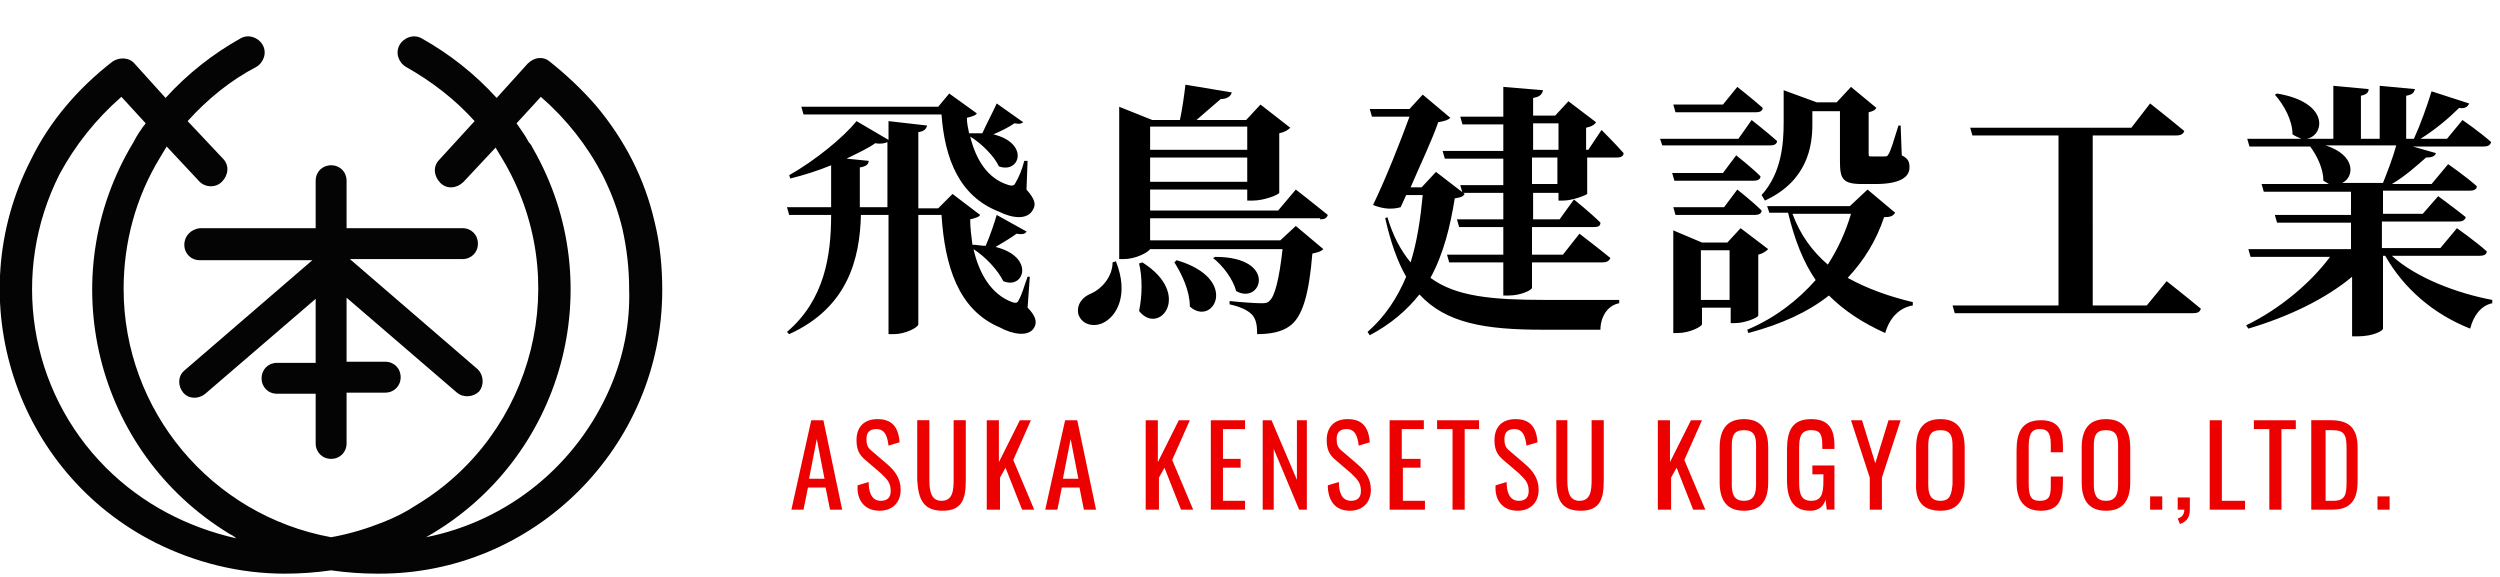
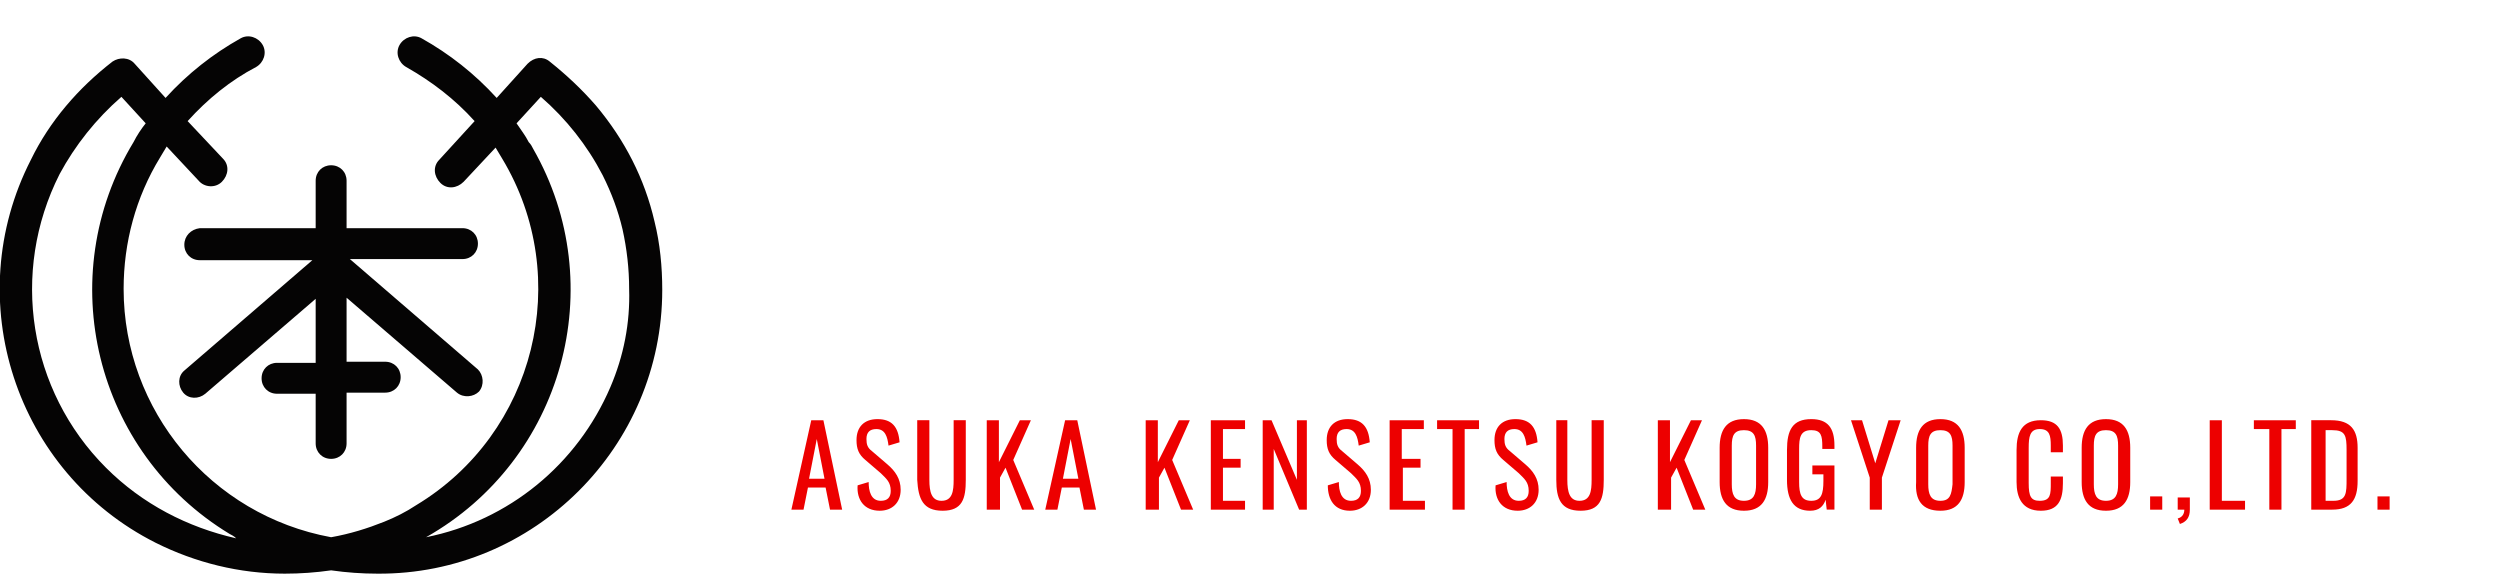
<svg xmlns="http://www.w3.org/2000/svg" width="225px" version="1.1" id="Layer_1" x="0px" y="0px" viewBox="0 0 226.5 51.9" style="enable-background:new 0 0 226.5 51.9;" xml:space="preserve">
  <style type="text/css">
	.st0{fill:#ED0000;}
	.st1{fill:#050404;}
</style>
  <g>
    <path class="st0" d="M215.4,46h1.1v-1.2h-1.1V46z M210.7,45.2v-6.4h0.6c1.2,0,1.3,0.5,1.3,1.8v2.6c0,1.3,0,2-1.2,2H210.7z    M209.5,46h1.8c1.7,0,2.3-0.9,2.3-2.6v-3c0-1.6-0.6-2.5-2.4-2.5h-1.8V46z M205.6,46h1.1v-7.3h1.3v-0.8h-3.8v0.8h1.4V46z M200.2,46   h3.2v-0.8h-2.1v-7.3h-1.1V46z M197.5,47.3c0.6-0.2,0.9-0.6,0.9-1.3v-1.1h-1.1V46h0.6c0,0.4-0.2,0.7-0.6,0.8L197.5,47.3z M194.8,46   h1.1v-1.2h-1.1V46z M190.8,45.2c-0.9,0-1.1-0.6-1.1-1.5v-3.5c0-0.9,0.2-1.4,1.1-1.4c0.9,0,1.1,0.5,1.1,1.4v3.5   C191.9,44.6,191.7,45.2,190.8,45.2z M190.8,46.1c1.6,0,2.2-1,2.2-2.6v-3.1c0-1.6-0.6-2.6-2.2-2.6c-1.6,0-2.2,1-2.2,2.6v3.1   C188.6,45.1,189.2,46.1,190.8,46.1z M184.9,46.1c1.6,0,2-1,2-2.5V43h-1.1v0.6c0,1,0,1.6-1,1.6c-0.8,0-1-0.4-1-1.6v-3.2   c0-1,0.1-1.7,1-1.7c0.9,0,1,0.6,1,1.5v0.6h1.1v-0.6c0-1.5-0.5-2.3-2-2.3c-1.7,0-2.2,1.1-2.2,2.7v2.9   C182.7,44.9,183.2,46.1,184.9,46.1z M175.8,45.2c-0.9,0-1.1-0.6-1.1-1.5v-3.5c0-0.9,0.2-1.4,1.1-1.4c0.9,0,1.1,0.5,1.1,1.4v3.5   C176.8,44.6,176.7,45.2,175.8,45.2z M175.8,46.1c1.6,0,2.2-1,2.2-2.6v-3.1c0-1.6-0.6-2.6-2.2-2.6c-1.6,0-2.2,1-2.2,2.6v3.1   C173.5,45.1,174.1,46.1,175.8,46.1z M169.4,46h1.1v-2.9l1.7-5.2h-1.1l-1.2,3.9l-1.2-3.9h-1l1.7,5.2V46z M164,46.1   c0.8,0,1.2-0.4,1.4-1l0.1,0.9h0.7v-4h-2v0.8h1v0.6c0,1.2-0.2,1.8-1.1,1.8c-0.9,0-1.1-0.6-1.1-1.7v-3c0-1,0.1-1.7,1.1-1.7   c0.9,0,1,0.5,1,1.5v0.2h1.1v-0.3c0-1.6-0.6-2.4-2.1-2.4c-1.7,0-2.2,1-2.2,2.8v2.7C161.9,45.1,162.5,46.1,164,46.1z M158,45.2   c-0.9,0-1.1-0.6-1.1-1.5v-3.5c0-0.9,0.2-1.4,1.1-1.4c0.9,0,1.1,0.5,1.1,1.4v3.5C159.1,44.6,158.9,45.2,158,45.2z M158,46.1   c1.6,0,2.2-1,2.2-2.6v-3.1c0-1.6-0.6-2.6-2.2-2.6c-1.6,0-2.2,1-2.2,2.6v3.1C155.8,45.1,156.4,46.1,158,46.1z M150.3,46h1.1v-2.9   l0.5-0.9l1.5,3.8h1.1l-1.9-4.5l1.6-3.6h-1l-1.9,3.8v-3.8h-1.1V46z M143.2,46.1c1.8,0,2.1-1.1,2.1-2.8v-5.4h-1.1v5.4   c0,1-0.1,1.9-1.1,1.9c-0.9,0-1.1-0.8-1.1-1.9v-5.4H141v5.4C141,45,141.4,46.1,143.2,46.1z M137.5,46.1c1.1,0,1.9-0.7,1.9-1.9   c0-1-0.5-1.7-1.2-2.3l-1.4-1.2c-0.4-0.3-0.5-0.6-0.5-1.1c0-0.6,0.3-0.9,0.9-0.9c0.8,0,1,0.7,1.1,1.5l1-0.3c-0.1-1.4-0.7-2.1-2-2.1   c-1.2,0-1.9,0.7-1.9,1.9c0,0.8,0.2,1.3,0.8,1.8l1.4,1.2c0.5,0.5,0.9,0.8,0.9,1.6c0,0.6-0.3,0.9-0.9,0.9c-0.9,0-1.1-0.9-1.1-1.7   l-1,0.3C135.4,45.1,136.1,46.1,137.5,46.1z M131.6,46h1.1v-7.3h1.3v-0.8h-3.8v0.8h1.4V46z M125.9,46h3.2v-0.8h-2v-3h1.6v-0.8H127   v-2.7h2v-0.8h-3.1V46z M122.3,46.1c1.1,0,1.9-0.7,1.9-1.9c0-1-0.5-1.7-1.2-2.3l-1.4-1.2c-0.4-0.3-0.5-0.6-0.5-1.1   c0-0.6,0.3-0.9,0.9-0.9c0.8,0,1,0.7,1.1,1.5l1-0.3c-0.1-1.4-0.7-2.1-2-2.1c-1.2,0-1.9,0.7-1.9,1.9c0,0.8,0.2,1.3,0.8,1.8l1.4,1.2   c0.5,0.5,0.9,0.8,0.9,1.6c0,0.6-0.3,0.9-0.9,0.9c-0.9,0-1.1-0.9-1.1-1.7l-1,0.3C120.3,45.1,120.9,46.1,122.3,46.1z M114.4,46h1   v-5.5l2.3,5.5h0.7v-8.1h-0.9v5.4l-2.3-5.4h-0.8V46z M109.6,46h3.2v-0.8h-2v-3h1.6v-0.8h-1.6v-2.7h2v-0.8h-3.1V46z M103.9,46h1.1   v-2.9l0.5-0.9l1.5,3.8h1.1l-1.9-4.5l1.6-3.6h-1l-1.9,3.8v-3.8h-1.1V46z M96.3,43.2l0.7-3.6l0.7,3.6H96.3z M94.7,46h1.1l0.4-2h1.6   l0.4,2h1.1l-1.7-8.1h-1.1L94.7,46z M89.5,46h1.1v-2.9l0.5-0.9l1.5,3.8h1.1l-1.9-4.5l1.6-3.6h-1l-1.9,3.8v-3.8h-1.1V46z M85.4,46.1   c1.8,0,2.1-1.1,2.1-2.8v-5.4h-1.1v5.4c0,1-0.1,1.9-1.1,1.9c-0.9,0-1.1-0.8-1.1-1.9v-5.4h-1.1v5.4C83.2,45,83.6,46.1,85.4,46.1z    M79.7,46.1c1.1,0,1.9-0.7,1.9-1.9c0-1-0.5-1.7-1.2-2.3l-1.4-1.2c-0.4-0.3-0.5-0.6-0.5-1.1c0-0.6,0.3-0.9,0.9-0.9   c0.8,0,1,0.7,1.1,1.5l1-0.3c-0.1-1.4-0.7-2.1-2-2.1c-1.2,0-1.9,0.7-1.9,1.9c0,0.8,0.2,1.3,0.8,1.8l1.4,1.2c0.5,0.5,0.9,0.8,0.9,1.6   c0,0.6-0.3,0.9-0.9,0.9c-0.9,0-1.1-0.9-1.1-1.7l-1,0.3C77.6,45.1,78.3,46.1,79.7,46.1z M73.3,43.2l0.7-3.6l0.7,3.6H73.3z M71.7,46   h1.1l0.4-2h1.6l0.4,2h1.1l-1.7-8.1h-1.1L71.7,46z" />
-     <path d="M224.7,23c0.3,0,0.6-0.1,0.6-0.4c-1-0.9-2.7-2.1-2.7-2.1l-1.5,1.8h-5.3v-2.4h6.9c0.4,0,0.6-0.1,0.7-0.4   c-1-0.8-2.5-1.9-2.5-1.9l-1.4,1.6h-3.6v-2.1h7.9c0.3,0,0.6-0.1,0.6-0.4c-1-0.9-2.6-2-2.6-2l-1.5,1.8h-3.6c1.2-0.7,2.3-1.7,3.1-2.4   c0.5,0,0.8-0.1,0.9-0.4l-2.1-0.6h6.4c0.4,0,0.6-0.1,0.7-0.4c-1-0.9-2.6-2-2.6-2l-1.4,1.7h-2.4c1.3-0.8,2.6-1.9,3.5-2.8   c0.5,0.1,0.8-0.1,0.9-0.4l-3.4-1.1c-0.4,1.3-1,3-1.6,4.3h-0.7V8.5c0.6-0.1,0.7-0.3,0.8-0.6l-3.2-0.3v4.8h-1.7V8.5   c0.5-0.1,0.7-0.3,0.7-0.6l-3.2-0.3v4.8H209c1.6-0.3,2.1-3.3-2.7-4.1l-0.2,0.1c0.8,0.9,1.6,2.3,1.6,3.6c0.3,0.2,0.6,0.3,0.8,0.4   h-4.9l0.2,0.7h5.5c0.6,0.8,1.2,2,1.2,3.1c0.2,0.1,0.3,0.2,0.5,0.3h-6.1l0.2,0.7h7.9v2.1h-6.9l0.2,0.7h6.7v2.4h-9.3l0.2,0.7h7.2   c-1.7,2.3-4.5,4.7-7.6,6.2l0.2,0.3c3.7-1.1,7-2.7,9.4-4.7v5.4h0.5c1.4,0,2.3-0.5,2.3-0.7V23h0.2c1.7,3,4.4,5.3,7.7,6.6   c0.3-1.2,1-2.1,2-2.3l0-0.3c-3.2-0.6-6.9-2-9.1-4H224.7z M217.1,13c-0.3,1.1-0.8,2.4-1.2,3.4h-3.7c1.1-0.5,1.3-2.5-1.5-3.4H217.1z    M194.5,27.5h-4.9V12.1h7.6c0.3,0,0.6-0.1,0.7-0.4c-1.2-1-3.1-2.5-3.1-2.5l-1.7,2.2h-14.6l0.2,0.7h7.8v15.4h-9.6l0.2,0.7h21.6   c0.4,0,0.6-0.1,0.7-0.4c-1.2-1-3.1-2.5-3.1-2.5L194.5,27.5z M169.2,17l-1.6,1.5h-7.5l0.2,0.6h1.7c0.6,2.5,1.4,4.5,2.5,6.1   c-1.6,1.8-3.6,3.4-6.2,4.5l0.1,0.3c3-0.8,5.4-1.9,7.3-3.4c1.4,1.4,3.1,2.5,5.1,3.4c0.4-1.4,1.3-2.3,2.5-2.5l0-0.3   c-2.1-0.5-4.1-1.2-5.9-2.2c1.5-1.6,2.6-3.4,3.3-5.5c0.6,0,0.8-0.1,1-0.4L169.2,17z M167.7,19.2c-0.5,1.7-1.2,3.2-2.1,4.6   c-1.4-1.2-2.5-2.7-3.2-4.6H167.7z M159.3,22.9c0.4-0.1,0.7-0.3,0.9-0.5l-2.5-1.9l-1.2,1.3h-2.3l-2.6-1.1V30h0.4   c1.1,0,2.2-0.6,2.2-0.8v-1.5h2.6v1.4h0.4c0.9,0,2.1-0.5,2.1-0.7V22.9z M154.1,27v-4.5h2.6V27H154.1z M159,19.3   c0.3,0,0.6-0.1,0.6-0.4c-0.8-0.8-2.2-1.9-2.2-1.9l-1.2,1.6h-4.6l0.2,0.7H159z M151.5,15.5l0.2,0.7h7.2c0.3,0,0.6-0.1,0.6-0.4   c-0.8-0.8-2.2-1.9-2.2-1.9l-1.2,1.6H151.5z M157.5,12.4h-7.1l0.2,0.6h9.8c0.3,0,0.6-0.1,0.6-0.4c-0.9-0.8-2.3-1.9-2.3-1.9   L157.5,12.4z M159.1,10c0.3,0,0.6-0.1,0.6-0.4c-0.9-0.8-2.3-1.9-2.3-1.9l-1.3,1.6h-4.5l0.2,0.7H159.1z M159.9,18   c3.9-1.8,4.3-5,4.3-6.9V9.9h2.5v4.5c0,1.6,0.2,2.1,2,2.1h1.2c2.2,0,3.1-0.6,3.1-1.5c0-0.5-0.1-0.8-0.7-1.1l-0.1-2.7H172   c-0.4,1.3-0.7,2.3-0.9,2.6c-0.1,0.2-0.2,0.2-0.4,0.2h-0.5h-0.6c-0.3,0-0.3,0-0.3-0.3v-3.7c0.4-0.1,0.6-0.2,0.7-0.4l-2.3-1.9   l-1.3,1.4h-1.8l-3-1.1v2.9c0,2-0.2,4.6-2,6.6L159.9,18z M143.9,13.4h-0.2v-2c0.5-0.1,0.8-0.3,0.9-0.5L142.1,9l-1.2,1.3h-2V8.7   c0.6-0.1,0.8-0.3,0.9-0.7l-3.6-0.3v2.7h-3.9l0.2,0.7h3.7v2.4h-5.5l0.2,0.7h5.3v2.4h-3.9l0.2,0.7h3.7v2.4h-4.2l0.2,0.7h4v2.5h-5.1   l0.2,0.7h4.9v3h0.5c1.1,0,2.1-0.5,2.1-0.7v-2.3h6.4c0.3,0,0.6-0.1,0.7-0.4c-1.1-0.9-2.8-2.2-2.8-2.2l-1.5,1.9h-2.8v-2.5h5.6   c0.4,0,0.6-0.1,0.6-0.4c-0.9-0.9-2.4-2.1-2.4-2.1l-1.3,1.8h-2.4v-2.4h2.3V18h0.4c0.9,0,2.1-0.5,2.2-0.6v-3.3h2.7   c0.3,0,0.6-0.1,0.6-0.4c-0.7-0.8-2-2.1-2-2.1L143.9,13.4z M138.9,11h2.3v2.4h-2.3V11z M141.1,16.5h-2.3v-2.4h2.3V16.5z M130.1,15.4   l-1.3,1.4h-1c0.9-2.1,2-4.4,2.5-5.9c0.6-0.1,0.9-0.2,1.1-0.4l-2.5-2.1l-1.2,1.3h-3.6l0.2,0.7h3.4c-0.8,2.2-2.1,5.5-3.3,8   c1,0.4,1.8,0.4,2.5,0.2l0.5-1.1h1.5c-0.2,2.1-0.5,4.2-1.1,6.1c-0.9-1.1-1.6-2.4-2.1-4.1l-0.2,0.1c0.5,2.2,1.1,3.9,1.9,5.3   c-0.8,1.9-1.9,3.6-3.5,5l0.2,0.3c1.9-1,3.4-2.3,4.5-3.7c2.4,2.6,5.9,3.2,11.2,3.2h5.2c0-1.1,0.6-2.2,1.7-2.4V27c-1.7,0-5.2,0-6.7,0   c-4.8,0-8.1-0.3-10.4-2c1.2-2.2,1.8-4.7,2.2-7.2c0.5-0.1,0.7-0.1,0.9-0.4L130.1,15.4z M119.6,19.7c0.4,0,0.6-0.1,0.7-0.4   c-1.1-0.9-2.9-2.3-2.9-2.3l-1.6,1.9h-11.6V17h8.8v1h0.5c1,0,2.3-0.5,2.4-0.7v-5.4c0.5-0.1,0.8-0.3,1-0.5l-2.7-2.1l-1.3,1.4h-4.5   c0.7-0.6,1.6-1.4,2.2-1.9c0.5,0,0.9-0.2,1-0.6l-4.2-0.7c-0.1,0.9-0.3,2.3-0.5,3.2h-2.5l-3-1.2v13.8h0.4c1.1,0,2.2-0.6,2.4-0.9h12   c-0.3,2.7-0.7,4.3-1.2,4.7c-0.2,0.2-0.4,0.2-0.8,0.2c-0.5,0-1.9-0.1-2.8-0.2v0.3c0.9,0.2,1.6,0.5,2,0.9c0.4,0.4,0.5,1,0.5,1.8   c1.2,0,2.2-0.2,2.9-0.7c1.2-0.8,1.8-2.9,2.1-6.6c0.5-0.1,0.8-0.2,1-0.4l-2.5-2.1l-1.4,1.3h-11.8v-2H119.6z M104.2,16.3v-2.2h8.8   v2.2H104.2z M113,11.3v2.1h-8.8v-2.1H113z M109.9,23.2c0.9,0.7,1.8,1.9,2.1,3c2.3,1.3,3.8-3.1-1.9-3.1L109.9,23.2z M106.4,23.6   c0.7,1.1,1.4,2.6,1.4,4c2.1,1.9,4.6-2.5-1.2-4.2L106.4,23.6z M103.2,23.7c0.3,1.2,0.3,2.9,0,4.3c1.8,2.3,4.9-1.5,0.3-4.4   L103.2,23.7z M100.8,23.6c0,1.3-1,2.4-1.9,2.8c-0.8,0.3-1.4,1-1.2,1.9c0.3,0.9,1.3,1.2,2.2,0.8c1.3-0.6,2.4-2.6,1.2-5.6L100.8,23.6   z M93.3,24.9l-0.2,0c-0.3,0.8-0.5,1.6-0.8,2.1c-0.1,0.3-0.3,0.3-0.6,0.2c-1.9-0.7-3-2.6-3.5-4.8c1.1,0.7,2.2,1.9,2.7,2.9   c1.9,0.8,2.9-2.2-0.7-3.1c0.7-0.4,1.5-0.9,1.9-1.2c0.6,0.1,0.8,0,0.9-0.2l-2.7-1.5c-0.2,0.7-0.6,1.9-1,2.8c-0.4,0-0.8-0.1-1.2-0.1   c-0.1-0.8-0.2-1.5-0.2-2.3c0.4-0.1,0.8-0.2,0.9-0.4l-2.5-1.9L85,18.7h-1.8v-6.9c0.6-0.1,0.7-0.3,0.8-0.6l-3.5-0.4v1.7l-2.9-1.7   c-1.2,1.5-3.8,3.6-6.1,4.9l0.1,0.3c1.2-0.3,2.5-0.7,3.7-1.2v3.8h-4l0.2,0.7h3.8c0,3.7-0.6,7.7-4,10.6l0.2,0.2   c5.3-2.4,6.4-6.8,6.5-10.8h2.5v10.8H81c1,0,2.2-0.6,2.2-0.9v-9.9h2.1c0.3,4.6,1.5,8.6,5.3,10.2c1.1,0.6,2.6,0.9,3.1,0   c0.3-0.5,0.1-1.1-0.6-1.8L93.3,24.9z M77.9,18.7V15c0.6-0.1,0.8-0.3,0.8-0.6l-2-0.2c1-0.5,1.9-0.9,2.6-1.4c0.5,0.1,0.9,0,1.1-0.1   v5.9H77.9z M85.3,10.2c0.3,4,1.6,7.4,5.2,8.8c1.2,0.6,2.6,0.8,3.1-0.2c0.3-0.5,0.1-1-0.6-1.8l0.1-2.6l-0.3,0   c-0.2,0.8-0.5,1.5-0.8,2c-0.1,0.2-0.2,0.3-0.6,0.2c-2-0.6-3-2.4-3.5-4.4c1,0.6,2.2,1.8,2.6,2.7c1.9,0.7,2.8-2.1-0.5-2.9   c0.7-0.3,1.5-0.7,1.9-1c0.5,0.1,0.7,0,0.8-0.1l-2.4-1.7c-0.3,0.7-0.9,1.8-1.3,2.7c-0.4,0-0.8,0-1.2,0c-0.1-0.5-0.2-0.9-0.2-1.4   c0.4-0.1,0.8-0.2,0.9-0.4l-2.5-1.8L85,9.5H72.6l0.2,0.7H85.3z" />
    <path class="st1" d="M16.7,22L16.7,22c0,0.8,0.6,1.4,1.4,1.4h10.2l-11.6,10c-0.6,0.5-0.6,1.4-0.1,2c0.5,0.6,1.4,0.6,2,0.1l10-8.6   v5.8h-3.5c-0.8,0-1.4,0.6-1.4,1.4c0,0.8,0.6,1.4,1.4,1.4h3.5V40c0,0.8,0.6,1.4,1.4,1.4c0.8,0,1.4-0.6,1.4-1.4v-4.6h3.5   c0.8,0,1.4-0.6,1.4-1.4c0-0.8-0.6-1.4-1.4-1.4h-3.5v-5.8l10,8.6c0.6,0.5,1.5,0.4,2-0.1l0,0c0.5-0.6,0.4-1.5-0.1-2l-11.6-10h10.2   c0.8,0,1.4-0.6,1.4-1.4c0-0.8-0.6-1.4-1.4-1.4H31.4v-4.3c0-0.8-0.6-1.4-1.4-1.4c-0.8,0-1.4,0.6-1.4,1.4v4.3H18.1   C17.3,20.6,16.7,21.2,16.7,22z" />
    <path class="st1" d="M59.3,19.9c-0.9-3.9-2.7-7.4-5.3-10.5c-1.3-1.5-2.7-2.8-4.2-4c-0.6-0.5-1.4-0.4-2,0.2L45,8.7   c-2-2.2-4.3-4-6.8-5.4c-0.7-0.4-1.6-0.1-2,0.6s-0.1,1.6,0.6,2c2.3,1.3,4.4,2.9,6.2,4.9l-3.2,3.5c-0.6,0.6-0.5,1.5,0.1,2.1   c0.6,0.6,1.5,0.5,2.1-0.1l0,0l2.9-3.1c0.2,0.3,0.4,0.7,0.6,1C52,25,48.5,39.1,37.7,45.6c-0.9,0.6-1.9,1.1-2.9,1.5   c-1.5,0.6-3.1,1.1-4.8,1.4c-10.9-2-18.8-11.5-18.8-22.5c0-4.2,1.1-8.3,3.3-11.9c0.2-0.3,0.4-0.7,0.6-1l2.9,3.1   c0.5,0.6,1.5,0.7,2.1,0.1s0.7-1.5,0.1-2.1l0,0L17,10.8c1.8-2,3.9-3.7,6.2-4.9c0.7-0.4,1-1.3,0.6-2c-0.4-0.7-1.3-1-2-0.6   C19.3,4.7,17,6.5,15,8.7l-2.8-3.1c-0.5-0.6-1.4-0.6-2-0.2c-3.1,2.4-5.7,5.4-7.4,8.9c-6.5,12.7-1.4,28.3,11.3,34.7   c3.6,1.8,7.6,2.8,11.7,2.8c1.4,0,2.8-0.1,4.2-0.3c1.4,0.2,2.8,0.3,4.2,0.3C48.4,51.9,60,40.3,60,26.1l0,0   C60,24,59.8,21.9,59.3,19.9z M9.6,42.2c-7-7-8.7-17.7-4.2-26.6C6.8,13,8.7,10.6,11,8.6l2.2,2.4c-0.4,0.5-0.8,1.1-1.1,1.7   c-7.4,12.2-3.5,28.1,8.7,35.5c0.2,0.1,0.4,0.2,0.6,0.4C17,47.6,12.9,45.5,9.6,42.2z M55.3,34.9c-3,7-9.2,12.1-16.7,13.6   c12.4-7,16.8-22.8,9.7-35.2c-0.1-0.2-0.2-0.4-0.4-0.6c-0.3-0.6-0.7-1.1-1.1-1.7L49,8.6c2.3,2,4.2,4.4,5.6,7.1   c0.8,1.6,1.4,3.2,1.8,4.9c0.4,1.8,0.6,3.6,0.6,5.4C57.1,29.1,56.5,32.1,55.3,34.9z" />
  </g>
</svg>